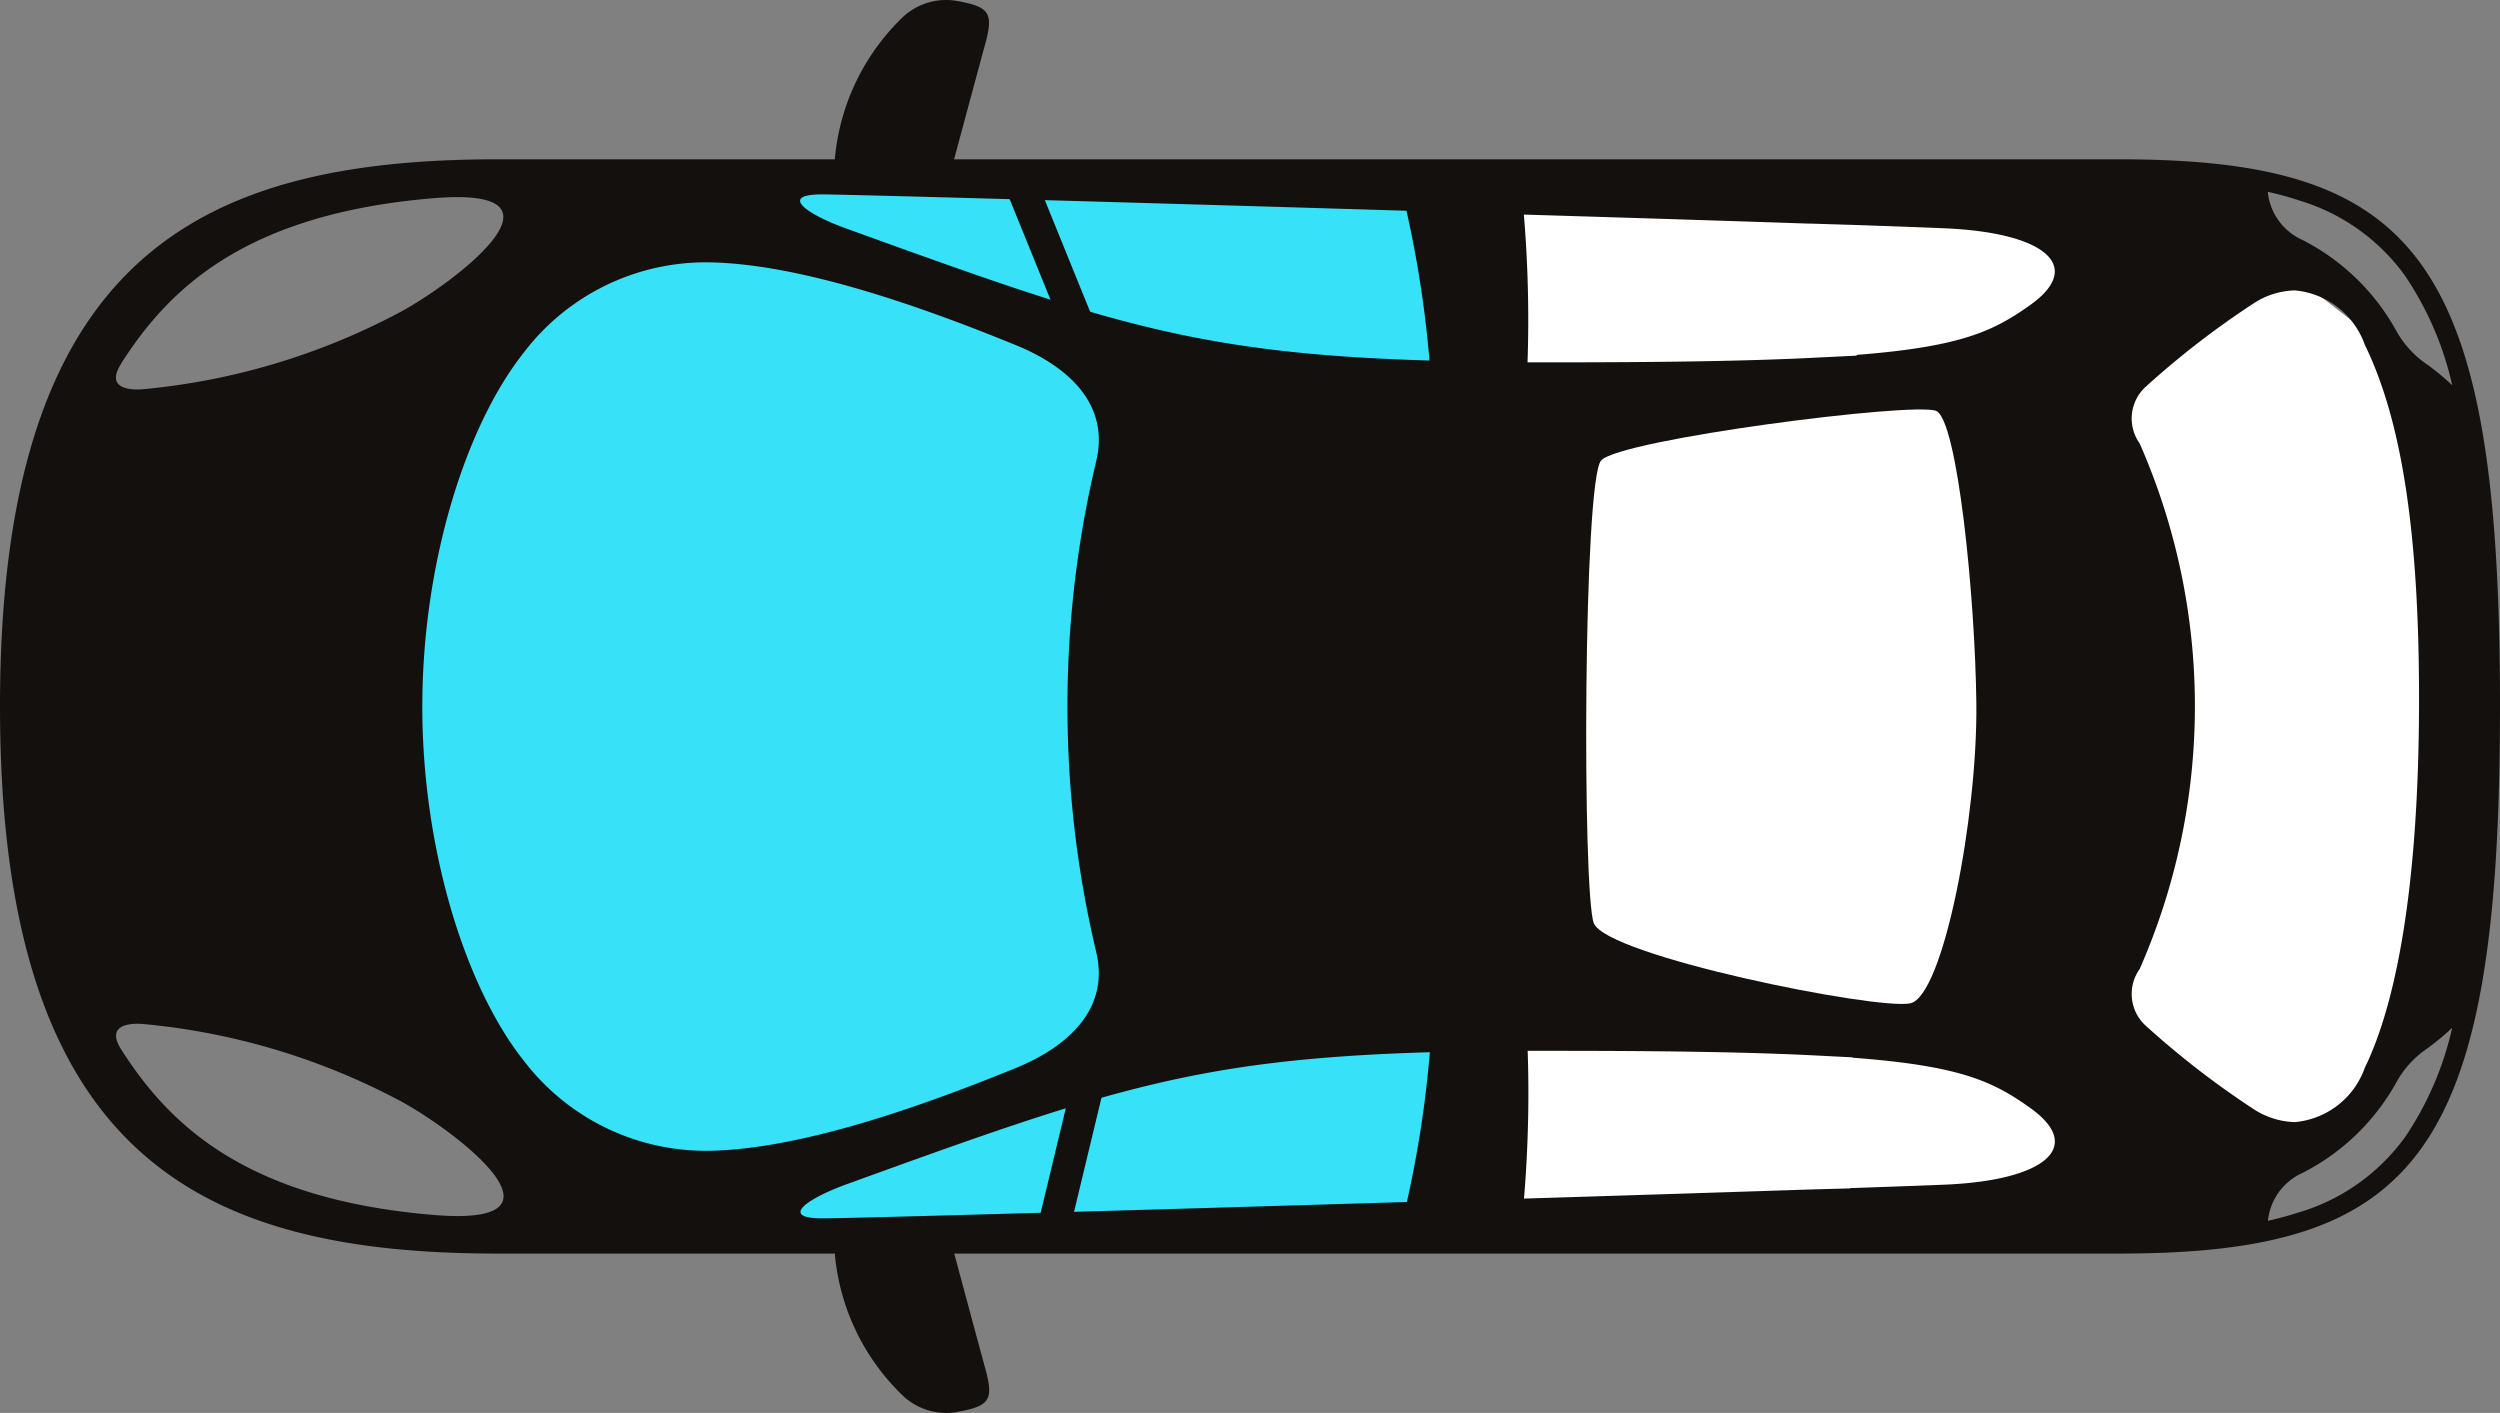
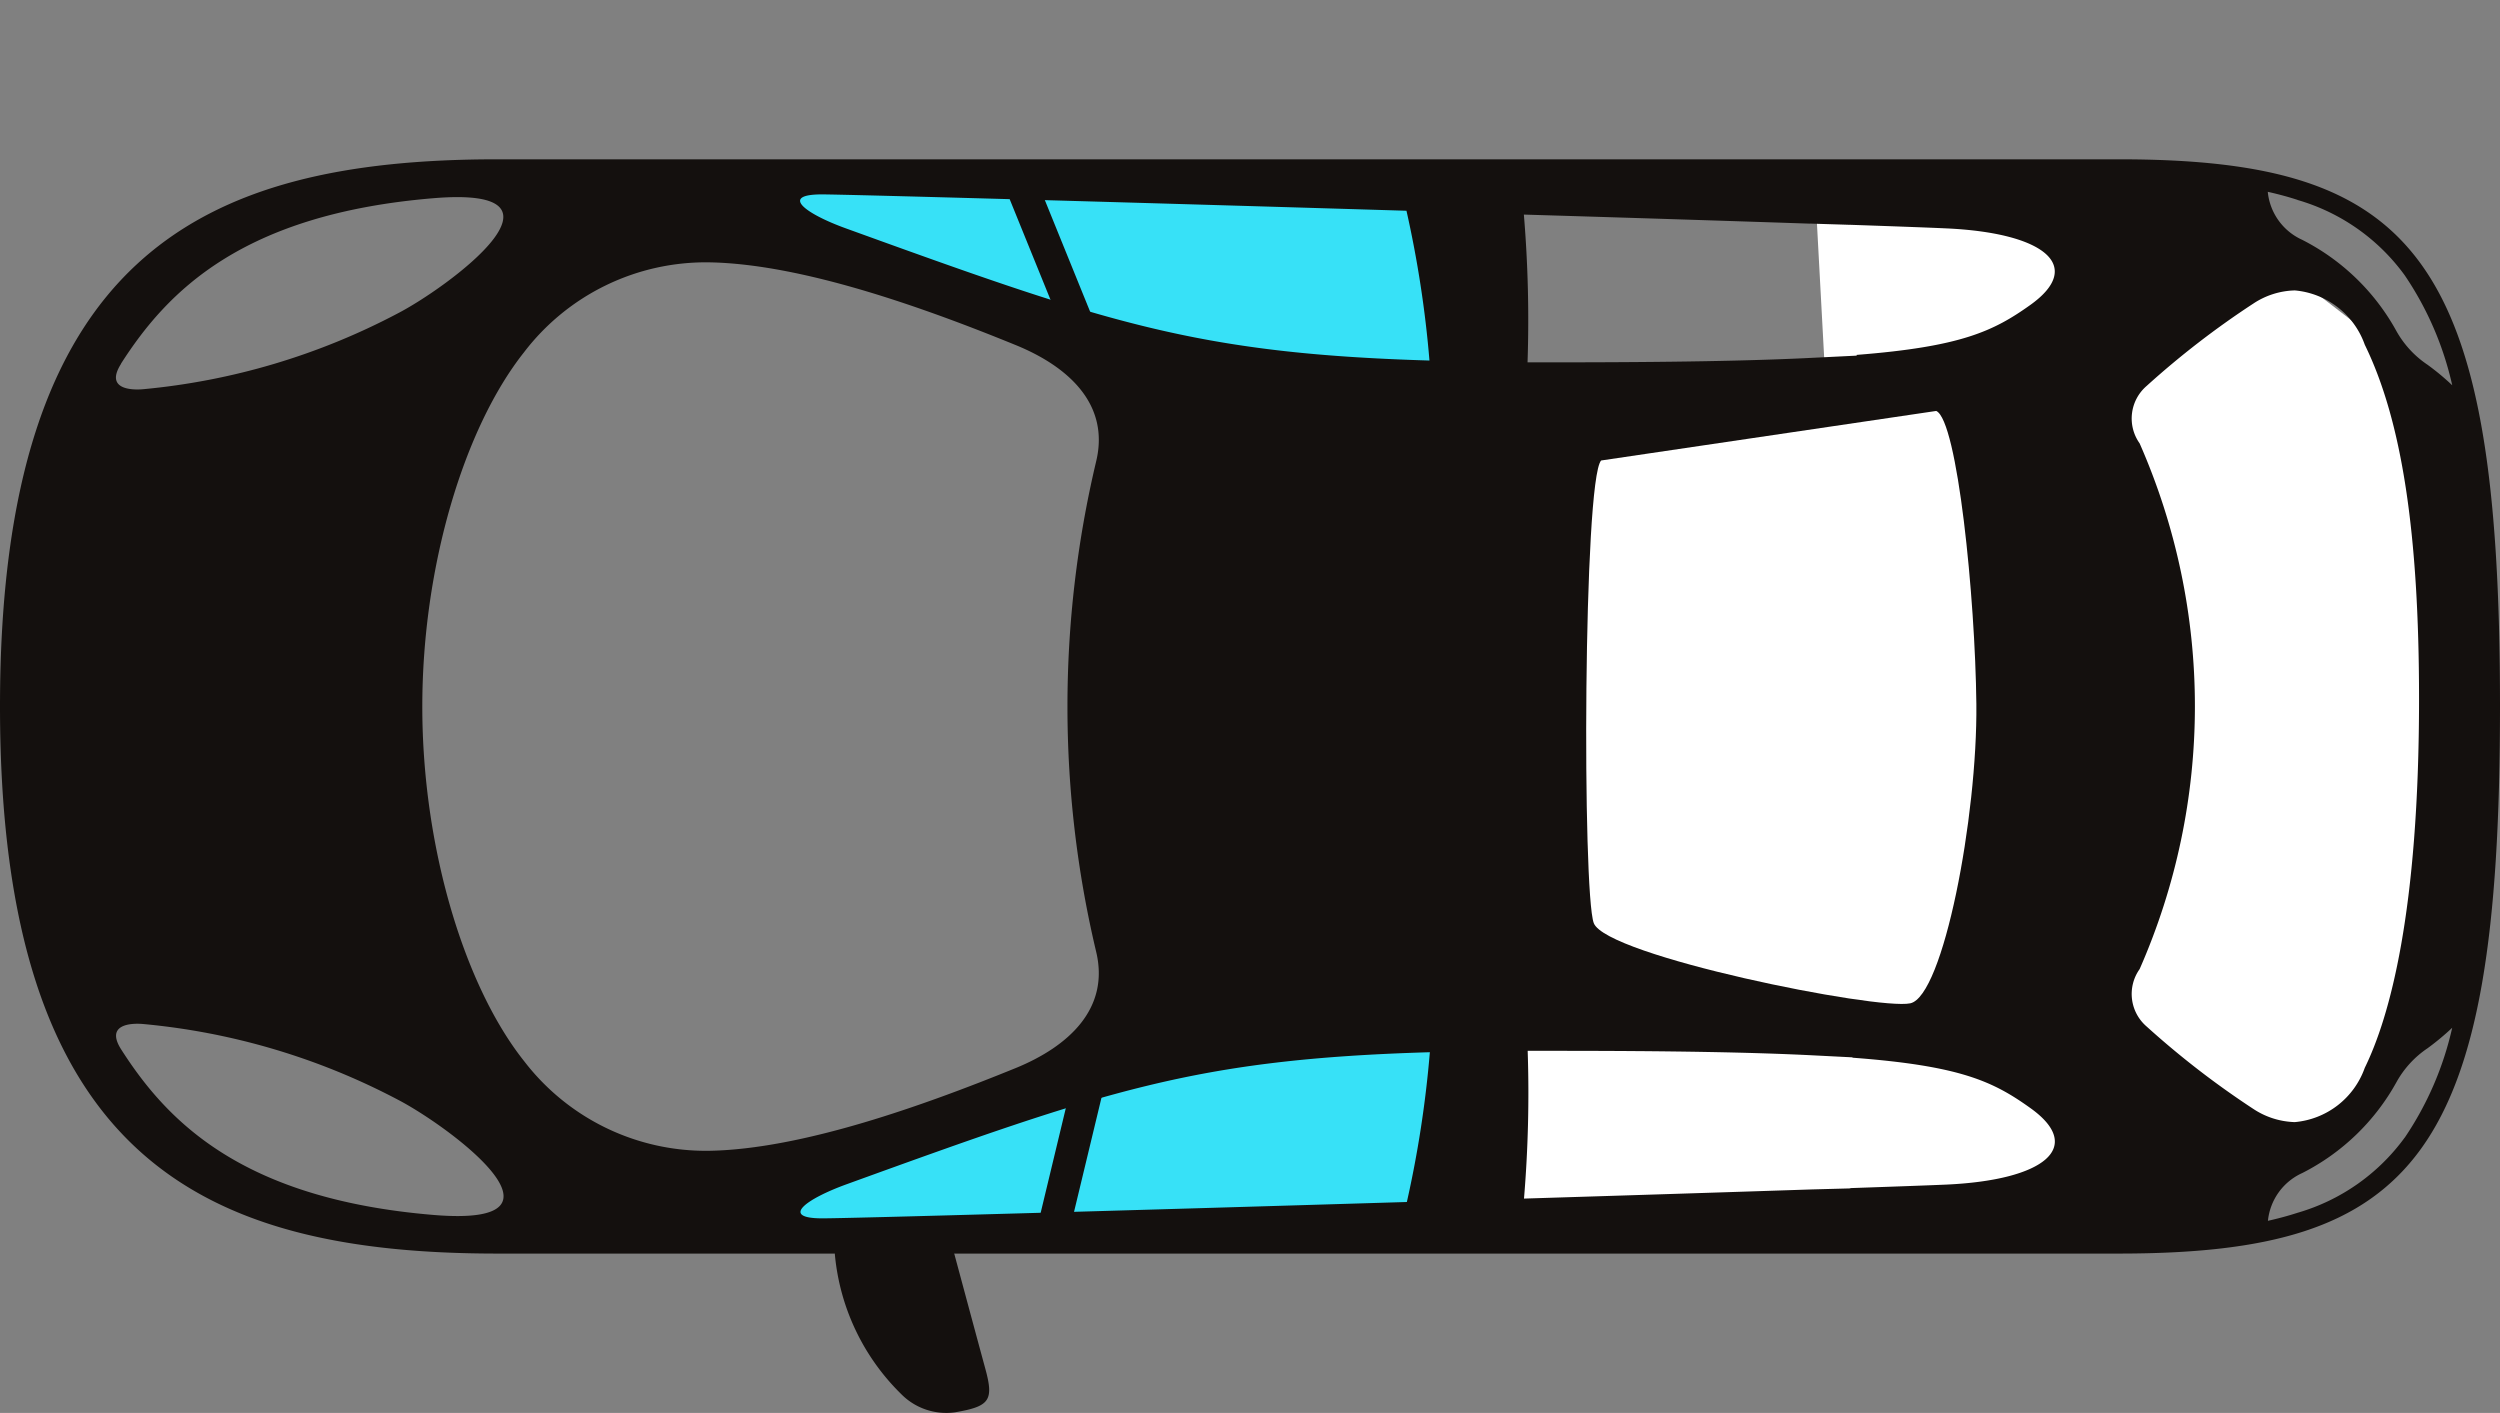
<svg xmlns="http://www.w3.org/2000/svg" height="43.806" viewBox="0 0 77.51 43.806" width="77.51">
  <rect x="0" y="0" width="77.51" height="43.806" fill="#808080" stroke="none" />
  <clipPath id="a">
    <path d="m0 0h77.51v43.806h-77.51z" />
  </clipPath>
  <path d="m70.983 8.449 2.268 1.751 3 8.338v7.3l-1.444 5.182-1.969 3.3-3.758 1.6-6.446-5.4.958-17.913 3.366-3.218z" fill="#fff" />
  <g clip-path="url(#a)">
    <path d="m27.9 36.385c-1.324 0-2.016.51-2.016 2.505a6.95 6.95 0 0 0 2.048 4.323 1.962 1.962 0 0 0 1.679.574c1.076-.184 1.207-.367.937-1.354-.3-1.1-1.071-3.968-1.263-4.684-.306-1.141-.611-1.365-1.385-1.365" fill="#14100e" />
-     <path d="m27.9 7.421c-1.324 0-2.016-.509-2.016-2.505a6.955 6.955 0 0 1 2.043-4.323 1.962 1.962 0 0 1 1.679-.574c1.076.184 1.207.367.937 1.354-.3 1.1-1.071 3.968-1.263 4.684-.31 1.136-.61 1.364-1.385 1.364" fill="#14100e" />
    <path d="m64.7 6.819v4.817l-8.052 1.149-.363-6.737z" fill="#fff" />
-     <path d="m46.027 6.047v7.072l11.339-.336-.366-6.737z" fill="#fff" />
    <path d="m46.417 6.047-24.733-.611 13.683 6.369 11.05 1.312z" fill="#37e1f7" />
    <path d="m64.7 36.721v-4.814l-8.052-1.149-.359 6.742z" fill="#fff" />
    <path d="m46.027 37.492v-7.072l11.339.336-.366 6.736z" fill="#fff" />
    <path d="m46.417 37.492-24.733.608 13.683-6.369 11.049-1.311z" fill="#37e1f7" />
-     <path d="m38.358 12.834-9.106-4.048-7.352-1.621-6.24 2.387-3.5 5.119-.585 12.01 4.081 6.957 3.822 3h3.659l13.463-3.725 3-5.25z" fill="#37e1f7" />
    <path d="m49.641 14.277c-.554.624-.585 13.391-.228 14.342.384 1.021 8.789 2.707 9.813 2.488s2.086-5.781 2.049-9.284c-.035-3.3-.585-8.79-1.244-9.082s-9.8.878-10.391 1.536" fill="#fff" />
    <g fill="#14100e">
      <path d="m1.891 5.986-2.354-5.798.926-.376 2.354 5.8z" transform="translate(31.651 5.702)" />
      <path d="m.486 5.93-.972-.23 1.398-5.817.972.234z" transform="translate(32.607 32.5)" />
      <path d="m65.684 4.939h-50.259c-9.237 0-15.425 3.01-15.425 16.961s6.188 16.966 15.425 16.966h50.259c9.237 0 11.826-3.009 11.826-16.964s-2.588-16.963-11.826-16.963m-40.219 1.088c.77 0 9.538.247 18.141.507a33.846 33.846 0 0 1 .713 4.644c-7.251-.216-10.07-1.192-18.1-4.1-1.237-.448-2.05-1.045-.756-1.051m-21.712 5.249c1.433-2.24 3.753-4.635 9.678-5.13 4.777-.4.421 2.786-1.1 3.572a21.071 21.071 0 0 1 -7.9 2.35c-.378.032-1.174-.008-.674-.79m9.681 26.39c-5.925-.495-8.246-2.89-9.678-5.13-.5-.782.3-.822.674-.79a21.065 21.065 0 0 1 7.906 2.348c1.519.787 5.874 3.971 1.1 3.572m2.808-4.773c-1.853-2.335-3.153-6.631-3.153-10.986s1.3-8.651 3.153-10.986a7.091 7.091 0 0 1 5.754-2.789c2.871.052 6.637 1.4 9.484 2.562 1.653.672 2.929 1.847 2.5 3.614a32.909 32.909 0 0 0 0 15.193c.427 1.767-.85 2.941-2.5 3.614-2.847 1.158-6.613 2.51-9.484 2.562a7.1 7.1 0 0 1 -5.755-2.786m27.371 4.374c-8.6.261-17.372.51-18.141.507-1.293-.006-.481-.6.756-1.051 8.026-2.911 10.845-3.886 18.1-4.1a33.884 33.884 0 0 1 -.713 4.645m12.5-30.336 1.008.031.213.007h.033c1.37.047 2.409.085 2.954.11 3.078.137 4.3 1.171 2.63 2.369-1.144.817-2.149 1.3-5.392 1.554v.023l-1.28.063c-1.935.1-4.515.145-8.064.145h-.86a39.341 39.341 0 0 0 -.114-4.581c3.339.1 6.461.2 8.866.281m4.211 29.794c-.547.024-1.589.061-2.954.108v.009l-1.193.032c-2.412.08-5.559.18-8.926.284a39.353 39.353 0 0 0 .114-4.581h.859c3.552 0 6.132.044 8.069.144l1.143.058v.011c3.348.25 4.365.737 5.521 1.566 1.675 1.2.448 2.232-2.63 2.369m10.906-30.528a6.255 6.255 0 0 1 3.325 2.337 9.931 9.931 0 0 1 1.472 3.408 7.723 7.723 0 0 0 -.764-.635 3.047 3.047 0 0 1 -.969-1.05 6.9 6.9 0 0 0 -2.924-2.827 1.827 1.827 0 0 1 -1.062-1.486q.488.109.922.25m-4.678 25.629a1.331 1.331 0 0 1 -.217-1.78 20.236 20.236 0 0 0 0-16.3 1.331 1.331 0 0 1 .217-1.78 26.7 26.7 0 0 1 3.307-2.553 2.433 2.433 0 0 1 1.287-.409 2.538 2.538 0 0 1 2.169 1.682c1.15 2.353 1.683 5.841 1.683 10.98 0 6.616-.915 9.874-1.683 11.442a2.539 2.539 0 0 1 -2.169 1.682 2.451 2.451 0 0 1 -1.287-.41 27 27 0 0 1 -3.307-2.554m8 3.446a6.264 6.264 0 0 1 -3.317 2.328q-.435.141-.922.25a1.824 1.824 0 0 1 1.066-1.482 6.9 6.9 0 0 0 2.919-2.817 3.036 3.036 0 0 1 .964-1.051 8.012 8.012 0 0 0 .764-.635 9.935 9.935 0 0 1 -1.472 3.407" />
    </g>
-     <path d="m49.641 14.277c-.554.624-.585 13.391-.228 14.342.384 1.021 8.789 2.707 9.813 2.488s2.086-5.781 2.049-9.284c-.035-3.3-.585-8.79-1.244-9.082s-9.8.878-10.391 1.536" fill="#fff" />
+     <path d="m49.641 14.277c-.554.624-.585 13.391-.228 14.342.384 1.021 8.789 2.707 9.813 2.488s2.086-5.781 2.049-9.284c-.035-3.3-.585-8.79-1.244-9.082" fill="#fff" />
  </g>
</svg>